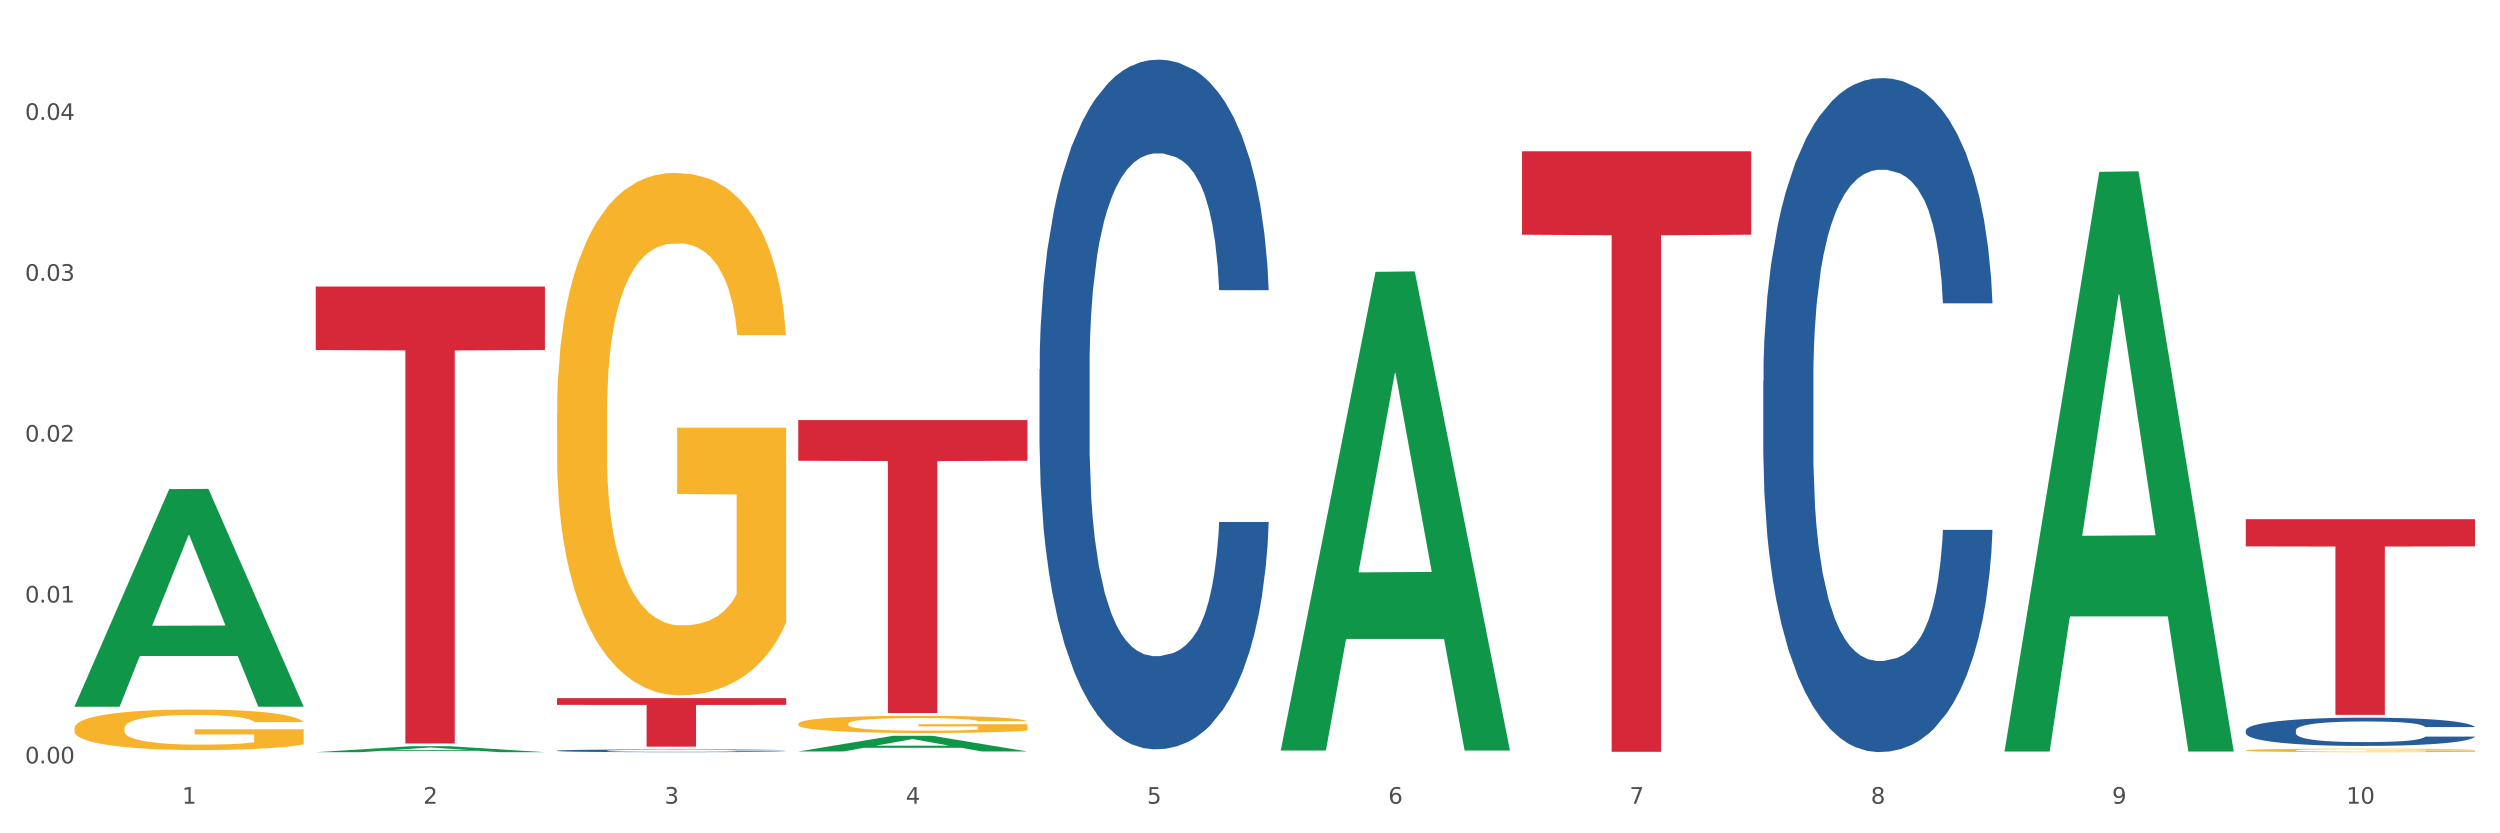
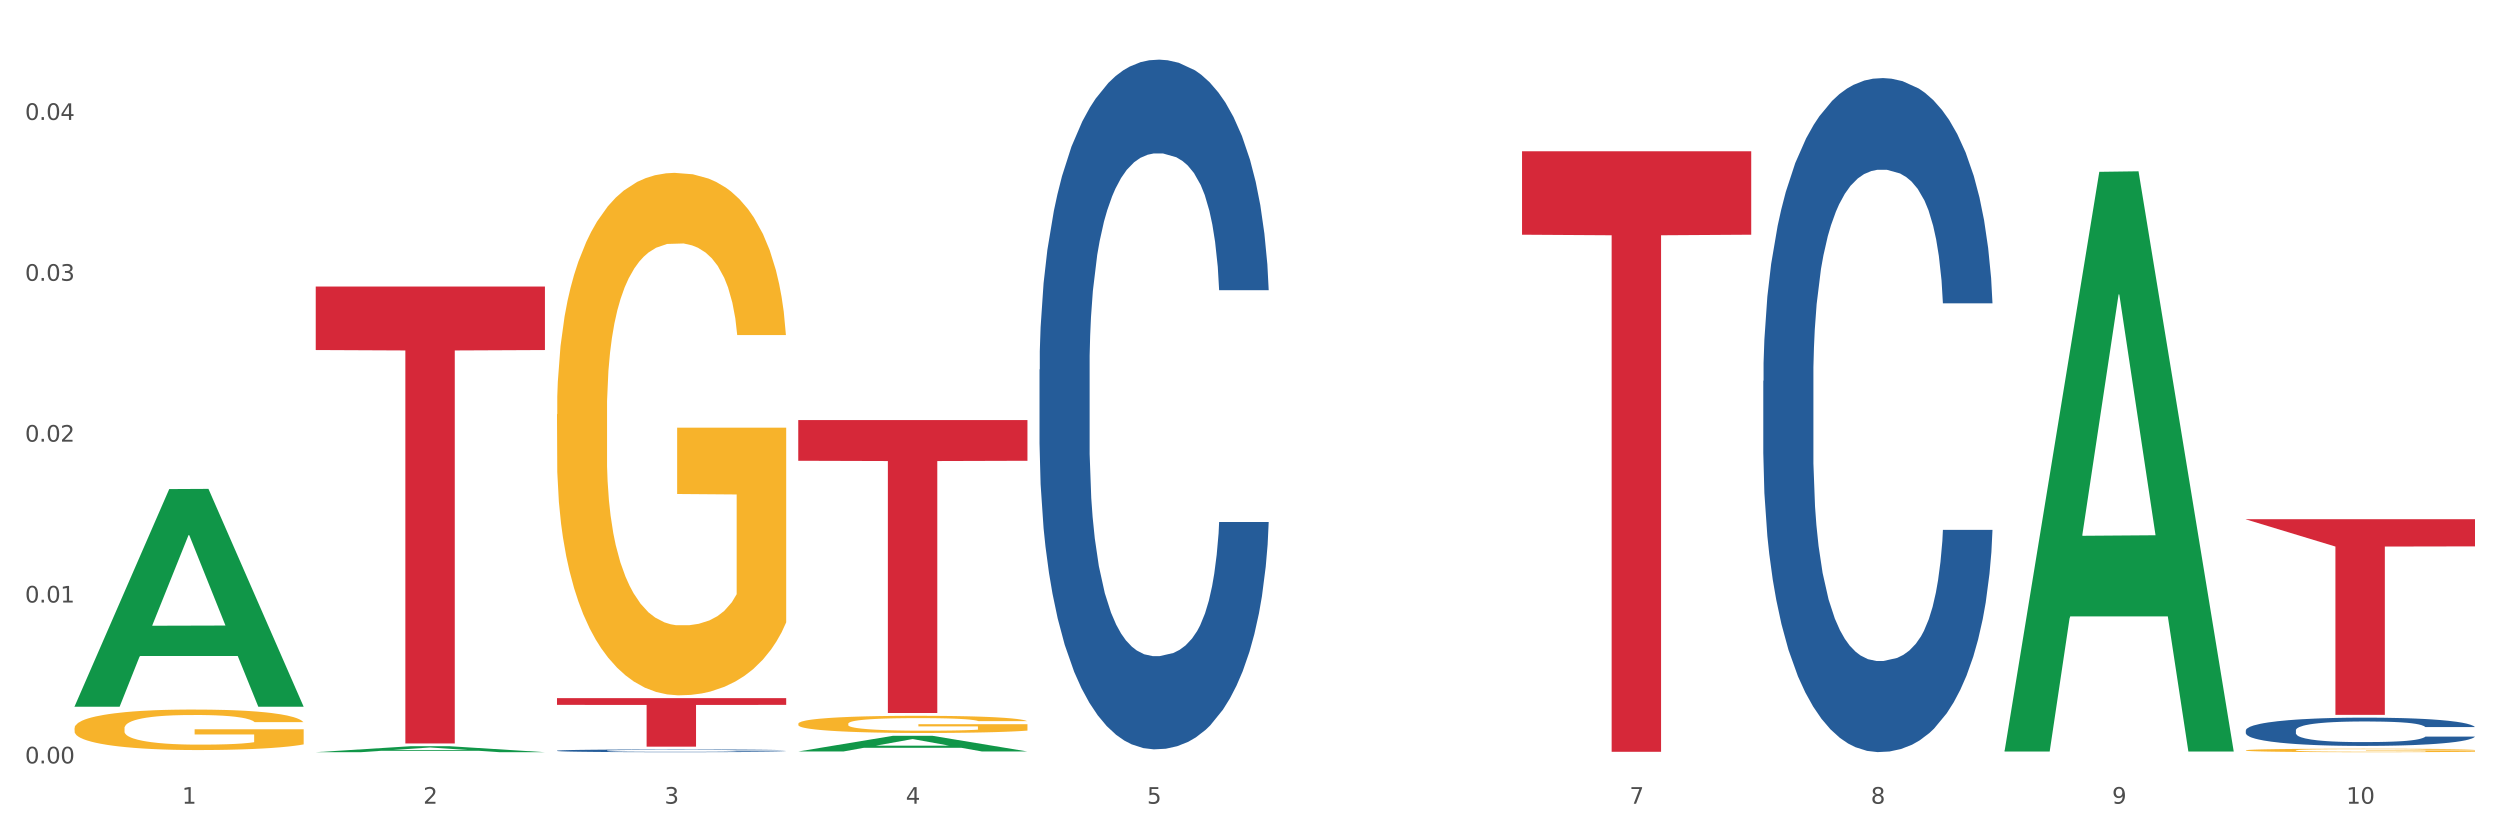
<svg xmlns="http://www.w3.org/2000/svg" xmlns:xlink="http://www.w3.org/1999/xlink" width="1080pt" height="360pt" viewBox="0 0 1080 360" version="1.1">
  <rect x="0" y="0" width="1080" height="360" fill="#333333" stroke="none" />
  <defs>
    <style type="text/css">*{stroke-linejoin: round; stroke-linecap: butt}</style>
  </defs>
  <g id="figure_1">
    <g id="patch_1">
      <path d="M 0 360  L 1080 360  L 1080 0  L 0 0  z " style="fill: #ffffff; stroke: #ffffff; stroke-linejoin: miter" />
    </g>
    <g id="axes_1">
      <g id="matplotlib.axis_1">
        <g id="xtick_1">
          <g id="text_1">
            <g style="fill: #4d4d4d" transform="translate(78.627 347.204) scale(0.096 -0.096)">
              <defs>
                <path id="DejaVuSans-31" d="M 794 531  L 1825 531  L 1825 4091  L 703 3866  L 703 4441  L 1819 4666  L 2450 4666  L 2450 531  L 3481 531  L 3481 0  L 794 0  L 794 531  z " transform="scale(0.016)" />
              </defs>
              <use xlink:href="#DejaVuSans-31" />
            </g>
          </g>
        </g>
        <g id="xtick_2">
          <g id="text_2">
            <g style="fill: #4d4d4d" transform="translate(182.851 347.204) scale(0.096 -0.096)">
              <defs>
                <path id="DejaVuSans-32" d="M 1228 531  L 3431 531  L 3431 0  L 469 0  L 469 531  Q 828 903 1448 1529  Q 2069 2156 2228 2338  Q 2531 2678 2651 2914  Q 2772 3150 2772 3378  Q 2772 3750 2511 3984  Q 2250 4219 1831 4219  Q 1534 4219 1204 4116  Q 875 4013 500 3803  L 500 4441  Q 881 4594 1212 4672  Q 1544 4750 1819 4750  Q 2544 4750 2975 4387  Q 3406 4025 3406 3419  Q 3406 3131 3298 2873  Q 3191 2616 2906 2266  Q 2828 2175 2409 1742  Q 1991 1309 1228 531  z " transform="scale(0.016)" />
              </defs>
              <use xlink:href="#DejaVuSans-32" />
            </g>
          </g>
        </g>
        <g id="xtick_3">
          <g id="text_3">
            <g style="fill: #4d4d4d" transform="translate(287.074 347.204) scale(0.096 -0.096)">
              <defs>
                <path id="DejaVuSans-33" d="M 2597 2516  Q 3050 2419 3304 2112  Q 3559 1806 3559 1356  Q 3559 666 3084 287  Q 2609 -91 1734 -91  Q 1441 -91 1130 -33  Q 819 25 488 141  L 488 750  Q 750 597 1062 519  Q 1375 441 1716 441  Q 2309 441 2620 675  Q 2931 909 2931 1356  Q 2931 1769 2642 2001  Q 2353 2234 1838 2234  L 1294 2234  L 1294 2753  L 1863 2753  Q 2328 2753 2575 2939  Q 2822 3125 2822 3475  Q 2822 3834 2567 4026  Q 2313 4219 1838 4219  Q 1578 4219 1281 4162  Q 984 4106 628 3988  L 628 4550  Q 988 4650 1302 4700  Q 1616 4750 1894 4750  Q 2613 4750 3031 4423  Q 3450 4097 3450 3541  Q 3450 3153 3228 2886  Q 3006 2619 2597 2516  z " transform="scale(0.016)" />
              </defs>
              <use xlink:href="#DejaVuSans-33" />
            </g>
          </g>
        </g>
        <g id="xtick_4">
          <g id="text_4">
            <g style="fill: #4d4d4d" transform="translate(391.298 347.204) scale(0.096 -0.096)">
              <defs>
                <path id="DejaVuSans-34" d="M 2419 4116  L 825 1625  L 2419 1625  L 2419 4116  z M 2253 4666  L 3047 4666  L 3047 1625  L 3713 1625  L 3713 1100  L 3047 1100  L 3047 0  L 2419 0  L 2419 1100  L 313 1100  L 313 1709  L 2253 4666  z " transform="scale(0.016)" />
              </defs>
              <use xlink:href="#DejaVuSans-34" />
            </g>
          </g>
        </g>
        <g id="xtick_5">
          <g id="text_5">
            <g style="fill: #4d4d4d" transform="translate(495.522 347.204) scale(0.096 -0.096)">
              <defs>
                <path id="DejaVuSans-35" d="M 691 4666  L 3169 4666  L 3169 4134  L 1269 4134  L 1269 2991  Q 1406 3038 1543 3061  Q 1681 3084 1819 3084  Q 2600 3084 3056 2656  Q 3513 2228 3513 1497  Q 3513 744 3044 326  Q 2575 -91 1722 -91  Q 1428 -91 1123 -41  Q 819 9 494 109  L 494 744  Q 775 591 1075 516  Q 1375 441 1709 441  Q 2250 441 2565 725  Q 2881 1009 2881 1497  Q 2881 1984 2565 2268  Q 2250 2553 1709 2553  Q 1456 2553 1204 2497  Q 953 2441 691 2322  L 691 4666  z " transform="scale(0.016)" />
              </defs>
              <use xlink:href="#DejaVuSans-35" />
            </g>
          </g>
        </g>
        <g id="xtick_6">
          <g id="text_6">
            <g style="fill: #4d4d4d" transform="translate(599.745 347.204) scale(0.096 -0.096)">
              <defs>
-                 <path id="DejaVuSans-36" d="M 2113 2584  Q 1688 2584 1439 2293  Q 1191 2003 1191 1497  Q 1191 994 1439 701  Q 1688 409 2113 409  Q 2538 409 2786 701  Q 3034 994 3034 1497  Q 3034 2003 2786 2293  Q 2538 2584 2113 2584  z M 3366 4563  L 3366 3988  Q 3128 4100 2886 4159  Q 2644 4219 2406 4219  Q 1781 4219 1451 3797  Q 1122 3375 1075 2522  Q 1259 2794 1537 2939  Q 1816 3084 2150 3084  Q 2853 3084 3261 2657  Q 3669 2231 3669 1497  Q 3669 778 3244 343  Q 2819 -91 2113 -91  Q 1303 -91 875 529  Q 447 1150 447 2328  Q 447 3434 972 4092  Q 1497 4750 2381 4750  Q 2619 4750 2861 4703  Q 3103 4656 3366 4563  z " transform="scale(0.016)" />
-               </defs>
+                 </defs>
              <use xlink:href="#DejaVuSans-36" />
            </g>
          </g>
        </g>
        <g id="xtick_7">
          <g id="text_7">
            <g style="fill: #4d4d4d" transform="translate(703.969 347.204) scale(0.096 -0.096)">
              <defs>
                <path id="DejaVuSans-37" d="M 525 4666  L 3525 4666  L 3525 4397  L 1831 0  L 1172 0  L 2766 4134  L 525 4134  L 525 4666  z " transform="scale(0.016)" />
              </defs>
              <use xlink:href="#DejaVuSans-37" />
            </g>
          </g>
        </g>
        <g id="xtick_8">
          <g id="text_8">
            <g style="fill: #4d4d4d" transform="translate(808.193 347.204) scale(0.096 -0.096)">
              <defs>
                <path id="DejaVuSans-38" d="M 2034 2216  Q 1584 2216 1326 1975  Q 1069 1734 1069 1313  Q 1069 891 1326 650  Q 1584 409 2034 409  Q 2484 409 2743 651  Q 3003 894 3003 1313  Q 3003 1734 2745 1975  Q 2488 2216 2034 2216  z M 1403 2484  Q 997 2584 770 2862  Q 544 3141 544 3541  Q 544 4100 942 4425  Q 1341 4750 2034 4750  Q 2731 4750 3128 4425  Q 3525 4100 3525 3541  Q 3525 3141 3298 2862  Q 3072 2584 2669 2484  Q 3125 2378 3379 2068  Q 3634 1759 3634 1313  Q 3634 634 3220 271  Q 2806 -91 2034 -91  Q 1263 -91 848 271  Q 434 634 434 1313  Q 434 1759 690 2068  Q 947 2378 1403 2484  z M 1172 3481  Q 1172 3119 1398 2916  Q 1625 2713 2034 2713  Q 2441 2713 2670 2916  Q 2900 3119 2900 3481  Q 2900 3844 2670 4047  Q 2441 4250 2034 4250  Q 1625 4250 1398 4047  Q 1172 3844 1172 3481  z " transform="scale(0.016)" />
              </defs>
              <use xlink:href="#DejaVuSans-38" />
            </g>
          </g>
        </g>
        <g id="xtick_9">
          <g id="text_9">
            <g style="fill: #4d4d4d" transform="translate(912.416 347.204) scale(0.096 -0.096)">
              <defs>
                <path id="DejaVuSans-39" d="M 703 97  L 703 672  Q 941 559 1184 500  Q 1428 441 1663 441  Q 2288 441 2617 861  Q 2947 1281 2994 2138  Q 2813 1869 2534 1725  Q 2256 1581 1919 1581  Q 1219 1581 811 2004  Q 403 2428 403 3163  Q 403 3881 828 4315  Q 1253 4750 1959 4750  Q 2769 4750 3195 4129  Q 3622 3509 3622 2328  Q 3622 1225 3098 567  Q 2575 -91 1691 -91  Q 1453 -91 1209 -44  Q 966 3 703 97  z M 1959 2075  Q 2384 2075 2632 2365  Q 2881 2656 2881 3163  Q 2881 3666 2632 3958  Q 2384 4250 1959 4250  Q 1534 4250 1286 3958  Q 1038 3666 1038 3163  Q 1038 2656 1286 2365  Q 1534 2075 1959 2075  z " transform="scale(0.016)" />
              </defs>
              <use xlink:href="#DejaVuSans-39" />
            </g>
          </g>
        </g>
        <g id="xtick_10">
          <g id="text_10">
            <g style="fill: #4d4d4d" transform="translate(1013.586 347.204) scale(0.096 -0.096)">
              <defs>
                <path id="DejaVuSans-30" d="M 2034 4250  Q 1547 4250 1301 3770  Q 1056 3291 1056 2328  Q 1056 1369 1301 889  Q 1547 409 2034 409  Q 2525 409 2770 889  Q 3016 1369 3016 2328  Q 3016 3291 2770 3770  Q 2525 4250 2034 4250  z M 2034 4750  Q 2819 4750 3233 4129  Q 3647 3509 3647 2328  Q 3647 1150 3233 529  Q 2819 -91 2034 -91  Q 1250 -91 836 529  Q 422 1150 422 2328  Q 422 3509 836 4129  Q 1250 4750 2034 4750  z " transform="scale(0.016)" />
              </defs>
              <use xlink:href="#DejaVuSans-31" />
              <use xlink:href="#DejaVuSans-30" transform="translate(63.623 0)" />
            </g>
          </g>
        </g>
        <g id="xtick_11" />
        <g id="xtick_12" />
        <g id="xtick_13" />
        <g id="xtick_14" />
        <g id="xtick_15" />
        <g id="xtick_16" />
        <g id="xtick_17" />
        <g id="xtick_18" />
        <g id="xtick_19" />
      </g>
      <g id="matplotlib.axis_2">
        <g id="ytick_1">
          <g id="text_11">
            <g style="fill: #4d4d4d" transform="translate(10.8 329.798) scale(0.096 -0.096)">
              <defs>
                <path id="DejaVuSans-2e" d="M 684 794  L 1344 794  L 1344 0  L 684 0  L 684 794  z " transform="scale(0.016)" />
              </defs>
              <use xlink:href="#DejaVuSans-30" />
              <use xlink:href="#DejaVuSans-2e" transform="translate(63.623 0)" />
              <use xlink:href="#DejaVuSans-30" transform="translate(95.41 0)" />
              <use xlink:href="#DejaVuSans-30" transform="translate(159.033 0)" />
            </g>
          </g>
        </g>
        <g id="ytick_2">
          <g id="text_12">
            <g style="fill: #4d4d4d" transform="translate(10.8 260.299) scale(0.096 -0.096)">
              <use xlink:href="#DejaVuSans-30" />
              <use xlink:href="#DejaVuSans-2e" transform="translate(63.623 0)" />
              <use xlink:href="#DejaVuSans-30" transform="translate(95.41 0)" />
              <use xlink:href="#DejaVuSans-31" transform="translate(159.033 0)" />
            </g>
          </g>
        </g>
        <g id="ytick_3">
          <g id="text_13">
            <g style="fill: #4d4d4d" transform="translate(10.8 190.799) scale(0.096 -0.096)">
              <use xlink:href="#DejaVuSans-30" />
              <use xlink:href="#DejaVuSans-2e" transform="translate(63.623 0)" />
              <use xlink:href="#DejaVuSans-30" transform="translate(95.41 0)" />
              <use xlink:href="#DejaVuSans-32" transform="translate(159.033 0)" />
            </g>
          </g>
        </g>
        <g id="ytick_4">
          <g id="text_14">
            <g style="fill: #4d4d4d" transform="translate(10.8 121.3) scale(0.096 -0.096)">
              <use xlink:href="#DejaVuSans-30" />
              <use xlink:href="#DejaVuSans-2e" transform="translate(63.623 0)" />
              <use xlink:href="#DejaVuSans-30" transform="translate(95.41 0)" />
              <use xlink:href="#DejaVuSans-33" transform="translate(159.033 0)" />
            </g>
          </g>
        </g>
        <g id="ytick_5">
          <g id="text_15">
            <g style="fill: #4d4d4d" transform="translate(10.8 51.8) scale(0.096 -0.096)">
              <use xlink:href="#DejaVuSans-30" />
              <use xlink:href="#DejaVuSans-2e" transform="translate(63.623 0)" />
              <use xlink:href="#DejaVuSans-30" transform="translate(95.41 0)" />
              <use xlink:href="#DejaVuSans-34" transform="translate(159.033 0)" />
            </g>
          </g>
        </g>
        <g id="ytick_6" />
        <g id="ytick_7" />
        <g id="ytick_8" />
        <g id="ytick_9" />
      </g>
      <g id="PolyCollection_1">
        <path d="M 32.175 305.143  L 32.277 305.055  L 73.107 211.281  L 90.051 211.193  L 131.187 305.32  L 111.589 305.32  L 102.709 283.401  L 60.552 283.401  L 60.246 283.755  L 51.671 305.32  L 32.175 305.32  L 32.175 305.143  L 65.86 270.321  L 97.401 270.232  L 81.783 231.256  L 81.579 231.079  L 81.375 231.344  L 65.758 270.232  L 65.86 270.321  L 32.175 305.143  z " clip-path="url(#p9397463547)" style="fill: #109648" />
        <path d="M 449.069 159.641  L 449.187 159.369  L 449.187 151.75  L 449.538 141.409  L 450.825 122.361  L 452.464 107.939  L 455.272 91.068  L 456.794 83.993  L 458.783 76.101  L 462.88 63.312  L 467.561 52.427  L 470.838 46.44  L 473.296 42.631  L 478.797 35.828  L 481.957 32.835  L 485.234 30.385  L 488.042 28.753  L 492.724 26.848  L 496.469 26.032  L 500.799 25.759  L 504.427 26.032  L 509.226 27.12  L 516.248 30.385  L 518.94 32.29  L 522.568 35.556  L 526.313 39.91  L 529.356 44.263  L 532.867 50.522  L 536.495 58.686  L 540.006 69.026  L 542.464 78.55  L 544.454 88.619  L 546.209 100.864  L 547.497 114.198  L 548.082 125.355  L 526.664 125.355  L 526.079 115.286  L 524.909 104.401  L 523.738 97.054  L 522.451 91.068  L 520.461 84.265  L 518.706 79.911  L 515.78 74.741  L 513.088 71.475  L 510.864 69.57  L 508.173 67.938  L 502.438 66.305  L 498.342 66.305  L 495.767 66.849  L 492.607 68.21  L 489.915 70.115  L 486.755 73.38  L 484.297 76.918  L 481.84 81.544  L 480.435 84.809  L 478.328 90.796  L 476.924 95.694  L 475.051 104.129  L 473.998 110.116  L 472.126 125.627  L 471.306 137.056  L 470.955 144.947  L 470.721 153.655  L 470.721 196.105  L 471.423 215.153  L 472.009 223.317  L 472.945 232.569  L 474.7 244.542  L 477.275 256.243  L 479.967 264.679  L 482.191 269.849  L 484.297 273.659  L 486.404 276.652  L 488.979 279.373  L 491.085 281.006  L 494.245 282.639  L 497.991 283.455  L 500.916 283.455  L 506.885 282.094  L 509.577 280.734  L 512.152 278.829  L 514.961 275.836  L 517.184 272.57  L 518.472 270.121  L 520.578 264.951  L 522.217 259.509  L 523.621 253.25  L 524.558 247.807  L 525.611 239.644  L 526.43 230.392  L 526.664 225.494  L 548.082 225.494  L 547.614 235.29  L 546.795 244.814  L 545.156 257.604  L 543.869 264.951  L 541.879 273.931  L 539.772 281.55  L 536.846 289.986  L 534.155 296.244  L 531.346 301.687  L 528.303 306.585  L 522.802 313.388  L 520.813 315.293  L 516.599 318.558  L 513.322 320.463  L 508.524 322.368  L 503.608 323.456  L 498.459 323.728  L 493.894 323.184  L 488.862 321.551  L 485.702 319.919  L 482.191 317.47  L 478.094 313.66  L 474.232 309.034  L 470.604 303.592  L 467.21 297.333  L 464.05 290.258  L 459.954 278.557  L 456.911 267.128  L 454.687 256.515  L 453.166 247.535  L 451.644 236.106  L 450.825 228.215  L 449.538 209.167  L 449.069 191.479  L 449.069 159.641  z " clip-path="url(#p9397463547)" style="fill: #255c99" />
        <path d="M 761.74 164.56  L 761.857 164.294  L 761.857 156.848  L 762.208 146.743  L 763.496 128.128  L 765.134 114.034  L 767.943 97.546  L 769.465 90.632  L 771.454 82.92  L 775.551 70.422  L 780.232 59.785  L 783.509 53.934  L 785.967 50.211  L 791.467 43.563  L 794.627 40.638  L 797.904 38.245  L 800.713 36.649  L 805.395 34.788  L 809.14 33.99  L 813.47 33.724  L 817.098 33.99  L 821.897 35.054  L 828.919 38.245  L 831.611 40.106  L 835.239 43.297  L 838.984 47.552  L 842.027 51.807  L 845.538 57.923  L 849.166 65.901  L 852.677 76.006  L 855.135 85.314  L 857.125 95.153  L 858.88 107.12  L 860.168 120.15  L 860.753 131.053  L 839.335 131.053  L 838.75 121.214  L 837.58 110.577  L 836.409 103.397  L 835.122 97.546  L 833.132 90.898  L 831.377 86.643  L 828.451 81.591  L 825.759 78.4  L 823.535 76.538  L 820.843 74.942  L 815.109 73.347  L 811.012 73.347  L 808.438 73.879  L 805.278 75.208  L 802.586 77.07  L 799.426 80.261  L 796.968 83.718  L 794.51 88.239  L 793.106 91.43  L 790.999 97.28  L 789.595 102.067  L 787.722 110.311  L 786.669 116.161  L 784.796 131.319  L 783.977 142.488  L 783.626 150.2  L 783.392 158.709  L 783.392 200.194  L 784.094 218.809  L 784.679 226.786  L 785.616 235.828  L 787.371 247.529  L 789.946 258.963  L 792.638 267.207  L 794.862 272.26  L 796.968 275.983  L 799.075 278.908  L 801.65 281.567  L 803.756 283.163  L 806.916 284.758  L 810.661 285.556  L 813.587 285.556  L 819.556 284.226  L 822.248 282.897  L 824.823 281.035  L 827.632 278.11  L 829.855 274.919  L 831.143 272.526  L 833.249 267.473  L 834.888 262.155  L 836.292 256.038  L 837.229 250.72  L 838.282 242.742  L 839.101 233.7  L 839.335 228.914  L 860.753 228.914  L 860.285 238.487  L 859.465 247.795  L 857.827 260.293  L 856.539 267.473  L 854.55 276.249  L 852.443 283.695  L 849.517 291.938  L 846.825 298.055  L 844.017 303.373  L 840.974 308.16  L 835.473 314.808  L 833.483 316.669  L 829.27 319.861  L 825.993 321.722  L 821.195 323.584  L 816.279 324.647  L 811.13 324.913  L 806.565 324.381  L 801.533 322.786  L 798.373 321.19  L 794.862 318.797  L 790.765 315.074  L 786.903 310.553  L 783.275 305.235  L 779.881 299.118  L 776.721 292.204  L 772.625 280.769  L 769.582 269.601  L 767.358 259.229  L 765.837 250.454  L 764.315 239.285  L 763.496 231.573  L 762.208 212.958  L 761.74 195.673  L 761.74 164.56  z " clip-path="url(#p9397463547)" style="fill: #255c99" />
        <path d="M 970.188 315.511  L 970.305 315.5  L 970.305 315.187  L 970.656 314.764  L 971.943 313.983  L 973.582 313.392  L 976.39 312.7  L 977.912 312.41  L 979.902 312.087  L 983.998 311.562  L 988.679 311.116  L 991.956 310.871  L 994.414 310.715  L 999.915 310.436  L 1003.075 310.313  L 1006.352 310.213  L 1009.161 310.146  L 1013.842 310.068  L 1017.587 310.034  L 1021.917 310.023  L 1025.546 310.034  L 1030.344 310.079  L 1037.366 310.213  L 1040.058 310.291  L 1043.686 310.425  L 1047.431 310.603  L 1050.474 310.782  L 1053.985 311.038  L 1057.613 311.373  L 1061.125 311.797  L 1063.582 312.187  L 1065.572 312.6  L 1067.327 313.102  L 1068.615 313.648  L 1069.2 314.105  L 1047.782 314.105  L 1047.197 313.693  L 1046.027 313.247  L 1044.857 312.946  L 1043.569 312.7  L 1041.58 312.421  L 1039.824 312.243  L 1036.898 312.031  L 1034.206 311.897  L 1031.983 311.819  L 1029.291 311.752  L 1023.556 311.685  L 1019.46 311.685  L 1016.885 311.707  L 1013.725 311.763  L 1011.033 311.841  L 1007.873 311.975  L 1005.415 312.12  L 1002.958 312.31  L 1001.553 312.444  L 999.447 312.689  L 998.042 312.89  L 996.17 313.236  L 995.116 313.481  L 993.244 314.117  L 992.424 314.585  L 992.073 314.909  L 991.839 315.265  L 991.839 317.005  L 992.541 317.786  L 993.127 318.121  L 994.063 318.5  L 995.818 318.991  L 998.393 319.47  L 1001.085 319.816  L 1003.309 320.028  L 1005.415 320.184  L 1007.522 320.307  L 1010.097 320.418  L 1012.203 320.485  L 1015.363 320.552  L 1019.109 320.586  L 1022.035 320.586  L 1028.003 320.53  L 1030.695 320.474  L 1033.27 320.396  L 1036.079 320.273  L 1038.303 320.14  L 1039.59 320.039  L 1041.697 319.827  L 1043.335 319.604  L 1044.739 319.348  L 1045.676 319.125  L 1046.729 318.79  L 1047.548 318.411  L 1047.782 318.21  L 1069.2 318.21  L 1068.732 318.611  L 1067.913 319.002  L 1066.274 319.526  L 1064.987 319.827  L 1062.997 320.195  L 1060.89 320.508  L 1057.965 320.853  L 1055.273 321.11  L 1052.464 321.333  L 1049.421 321.534  L 1043.92 321.813  L 1041.931 321.891  L 1037.717 322.024  L 1034.44 322.103  L 1029.642 322.181  L 1024.726 322.225  L 1019.577 322.236  L 1015.012 322.214  L 1009.98 322.147  L 1006.82 322.08  L 1003.309 321.98  L 999.212 321.824  L 995.35 321.634  L 991.722 321.411  L 988.328 321.154  L 985.168 320.864  L 981.072 320.385  L 978.029 319.916  L 975.805 319.481  L 974.284 319.113  L 972.762 318.645  L 971.943 318.321  L 970.656 317.541  L 970.188 316.816  L 970.188 315.511  z " clip-path="url(#p9397463547)" style="fill: #255c99" />
        <path d="M 240.622 301.599  L 339.635 301.599  L 339.635 304.511  L 300.687 304.53  L 300.687 322.552  L 279.336 322.552  L 279.336 304.53  L 240.622 304.511  L 240.622 301.618  L 240.622 301.599  z " clip-path="url(#p9397463547)" style="fill: #d62839" />
        <path d="M 32.175 314.61  L 32.292 314.594  L 32.292 314.018  L 32.526 313.523  L 33.695 312.324  L 35.448 311.333  L 36.734 310.806  L 38.02 310.374  L 39.54 309.942  L 41.41 309.495  L 44.8 308.839  L 46.904 308.504  L 49.476 308.152  L 54.152 307.641  L 57.542 307.353  L 61.049 307.113  L 66.777 306.825  L 70.517 306.697  L 74.492 306.602  L 79.285 306.538  L 82.909 306.522  L 90.858 306.57  L 97.638 306.713  L 100.911 306.825  L 105.119 307.017  L 107.34 307.145  L 110.964 307.401  L 114.705 307.736  L 117.277 308.024  L 121.134 308.568  L 124.057 309.111  L 126.745 309.782  L 128.148 310.246  L 129.2 310.678  L 130.135 311.173  L 131.071 311.956  L 110.029 311.956  L 109.211 311.397  L 107.925 310.869  L 106.054 310.358  L 104.418 310.038  L 101.612 309.639  L 99.041 309.383  L 96.352 309.191  L 93.079 309.031  L 90.507 308.951  L 86.883 308.887  L 79.752 308.903  L 74.96 309.031  L 71.686 309.191  L 69.582 309.335  L 67.712 309.495  L 65.608 309.719  L 63.153 310.054  L 61.399 310.358  L 59.646 310.742  L 58.243 311.125  L 56.957 311.573  L 55.905 312.052  L 55.087 312.548  L 54.386 313.155  L 53.801 314.162  L 53.801 316.352  L 54.035 316.848  L 54.619 317.503  L 55.321 317.999  L 56.49 318.59  L 57.542 318.99  L 59.529 319.565  L 61.75 320.045  L 63.504 320.348  L 65.257 320.604  L 68.296 320.956  L 71.686 321.243  L 74.609 321.419  L 78.583 321.579  L 81.272 321.643  L 83.61 321.675  L 89.338 321.675  L 93.429 321.627  L 97.988 321.515  L 101.495 321.371  L 104.418 321.195  L 107.691 320.908  L 109.795 320.636  L 109.795 317.295  L 84.078 317.279  L 84.078 315.057  L 131.187 315.057  L 131.187 321.579  L 129.2 321.915  L 126.979 322.218  L 124.641 322.49  L 121.134 322.826  L 116.926 323.146  L 113.185 323.369  L 109.211 323.561  L 104.535 323.737  L 98.456 323.897  L 94.715 323.961  L 90.039 324.009  L 84.545 324.025  L 79.752 323.993  L 75.076 323.913  L 70.167 323.769  L 65.374 323.561  L 61.75 323.353  L 58.126 323.098  L 54.269 322.762  L 51.229 322.442  L 48.891 322.155  L 46.32 321.787  L 43.514 321.307  L 41.41 320.876  L 39.54 320.428  L 37.552 319.853  L 36.15 319.357  L 34.747 318.734  L 33.928 318.27  L 32.993 317.551  L 32.292 316.544  L 32.175 314.61  z " clip-path="url(#p9397463547)" style="fill: #f7b32b" />
        <path d="M 344.846 181.465  L 443.858 181.465  L 443.858 199.053  L 404.91 199.172  L 404.91 308.026  L 383.559 308.026  L 383.559 199.172  L 344.846 199.053  L 344.846 181.584  L 344.846 181.465  z " clip-path="url(#p9397463547)" style="fill: #d62839" />
        <path d="M 657.517 65.339  L 756.529 65.339  L 756.529 101.394  L 717.581 101.638  L 717.581 324.791  L 696.23 324.791  L 696.23 101.638  L 657.517 101.394  L 657.517 65.583  L 657.517 65.339  z " clip-path="url(#p9397463547)" style="fill: #d62839" />
-         <path d="M 970.188 224.286  L 1069.2 224.286  L 1069.2 236.034  L 1030.252 236.113  L 1030.252 308.822  L 1008.901 308.822  L 1008.901 236.113  L 970.188 236.034  L 970.188 224.365  L 970.188 224.286  z " clip-path="url(#p9397463547)" style="fill: #d62839" />
+         <path d="M 970.188 224.286  L 1069.2 224.286  L 1069.2 236.034  L 1030.252 236.113  L 1030.252 308.822  L 1008.901 308.822  L 1008.901 236.113  L 970.188 224.365  L 970.188 224.286  z " clip-path="url(#p9397463547)" style="fill: #d62839" />
        <path d="M 240.622 324.291  L 240.739 324.29  L 240.739 324.259  L 241.09 324.218  L 242.378 324.141  L 244.016 324.084  L 246.825 324.016  L 248.347 323.988  L 250.336 323.956  L 254.432 323.905  L 259.114 323.861  L 262.391 323.837  L 264.849 323.822  L 270.349 323.794  L 273.509 323.782  L 276.786 323.772  L 279.595 323.766  L 284.277 323.758  L 288.022 323.755  L 292.352 323.754  L 295.98 323.755  L 300.779 323.759  L 307.801 323.772  L 310.493 323.78  L 314.121 323.793  L 317.866 323.811  L 320.909 323.828  L 324.42 323.853  L 328.048 323.886  L 331.559 323.927  L 334.017 323.966  L 336.007 324.006  L 337.762 324.055  L 339.049 324.109  L 339.635 324.153  L 318.217 324.153  L 317.632 324.113  L 316.462 324.069  L 315.291 324.04  L 314.004 324.016  L 312.014 323.989  L 310.259 323.971  L 307.333 323.95  L 304.641 323.937  L 302.417 323.93  L 299.725 323.923  L 293.991 323.917  L 289.894 323.917  L 287.32 323.919  L 284.16 323.924  L 281.468 323.932  L 278.308 323.945  L 275.85 323.959  L 273.392 323.978  L 271.988 323.991  L 269.881 324.015  L 268.477 324.034  L 266.604 324.068  L 265.551 324.092  L 263.678 324.155  L 262.859 324.2  L 262.508 324.232  L 262.274 324.267  L 262.274 324.437  L 262.976 324.514  L 263.561 324.547  L 264.498 324.584  L 266.253 324.632  L 268.828 324.679  L 271.52 324.713  L 273.743 324.733  L 275.85 324.749  L 277.957 324.761  L 280.532 324.772  L 282.638 324.778  L 285.798 324.785  L 289.543 324.788  L 292.469 324.788  L 298.438 324.782  L 301.13 324.777  L 303.705 324.769  L 306.513 324.757  L 308.737 324.744  L 310.025 324.734  L 312.131 324.714  L 313.77 324.692  L 315.174 324.667  L 316.11 324.645  L 317.164 324.612  L 317.983 324.575  L 318.217 324.555  L 339.635 324.555  L 339.167 324.595  L 338.347 324.633  L 336.709 324.684  L 335.421 324.714  L 333.432 324.75  L 331.325 324.78  L 328.399 324.814  L 325.707 324.839  L 322.899 324.861  L 319.856 324.881  L 314.355 324.908  L 312.365 324.916  L 308.152 324.929  L 304.875 324.936  L 300.077 324.944  L 295.161 324.948  L 290.011 324.95  L 285.447 324.947  L 280.414 324.941  L 277.254 324.934  L 273.743 324.924  L 269.647 324.909  L 265.785 324.891  L 262.157 324.869  L 258.763 324.844  L 255.603 324.815  L 251.507 324.768  L 248.464 324.722  L 246.24 324.68  L 244.718 324.644  L 243.197 324.598  L 242.378 324.566  L 241.09 324.49  L 240.622 324.419  L 240.622 324.291  z " clip-path="url(#p9397463547)" style="fill: #255c99" />
        <path d="M 136.399 123.783  L 235.411 123.783  L 235.411 151.213  L 196.463 151.398  L 196.463 321.164  L 175.112 321.164  L 175.112 151.398  L 136.399 151.213  L 136.399 123.969  L 136.399 123.783  z " clip-path="url(#p9397463547)" style="fill: #d62839" />
        <path d="M 970.188 324.136  L 970.304 324.135  L 970.304 324.085  L 970.538 324.043  L 971.707 323.939  L 973.461 323.853  L 974.747 323.808  L 976.032 323.771  L 977.552 323.733  L 979.422 323.695  L 982.813 323.638  L 984.917 323.609  L 987.488 323.579  L 992.164 323.535  L 995.554 323.51  L 999.061 323.489  L 1004.789 323.464  L 1008.53 323.453  L 1012.505 323.445  L 1017.297 323.439  L 1020.921 323.438  L 1028.87 323.442  L 1035.65 323.454  L 1038.923 323.464  L 1043.132 323.481  L 1045.353 323.492  L 1048.977 323.514  L 1052.717 323.543  L 1055.289 323.568  L 1059.147 323.615  L 1062.069 323.662  L 1064.758 323.72  L 1066.161 323.76  L 1067.213 323.797  L 1068.148 323.84  L 1069.083 323.907  L 1048.041 323.907  L 1047.223 323.859  L 1045.937 323.813  L 1044.067 323.769  L 1042.43 323.742  L 1039.625 323.707  L 1037.053 323.685  L 1034.364 323.668  L 1031.091 323.655  L 1028.52 323.648  L 1024.896 323.642  L 1017.765 323.644  L 1012.972 323.655  L 1009.699 323.668  L 1007.595 323.681  L 1005.724 323.695  L 1003.62 323.714  L 1001.165 323.743  L 999.412 323.769  L 997.659 323.802  L 996.256 323.835  L 994.97 323.874  L 993.918 323.916  L 993.1 323.958  L 992.398 324.011  L 991.814 324.098  L 991.814 324.287  L 992.047 324.33  L 992.632 324.386  L 993.333 324.429  L 994.502 324.48  L 995.554 324.515  L 997.542 324.564  L 999.763 324.606  L 1001.516 324.632  L 1003.27 324.654  L 1006.309 324.684  L 1009.699 324.709  L 1012.621 324.724  L 1016.596 324.738  L 1019.285 324.744  L 1021.623 324.747  L 1027.351 324.747  L 1031.442 324.742  L 1036.001 324.733  L 1039.508 324.72  L 1042.43 324.705  L 1045.704 324.68  L 1047.808 324.657  L 1047.808 324.368  L 1022.09 324.367  L 1022.09 324.175  L 1069.2 324.175  L 1069.2 324.738  L 1067.213 324.767  L 1064.992 324.794  L 1062.654 324.817  L 1059.147 324.846  L 1054.938 324.874  L 1051.198 324.893  L 1047.223 324.909  L 1042.547 324.925  L 1036.469 324.938  L 1032.728 324.944  L 1028.052 324.948  L 1022.558 324.95  L 1017.765 324.947  L 1013.089 324.94  L 1008.179 324.927  L 1003.387 324.909  L 999.763 324.892  L 996.139 324.869  L 992.281 324.84  L 989.242 324.813  L 986.904 324.788  L 984.332 324.756  L 981.527 324.715  L 979.422 324.678  L 977.552 324.639  L 975.565 324.589  L 974.162 324.546  L 972.759 324.493  L 971.941 324.453  L 971.006 324.39  L 970.304 324.303  L 970.188 324.136  z " clip-path="url(#p9397463547)" style="fill: #f7b32b" />
        <path d="M 344.846 312.659  L 344.963 312.652  L 344.963 312.408  L 345.197 312.198  L 346.366 311.689  L 348.119 311.269  L 349.405 311.045  L 350.691 310.862  L 352.21 310.679  L 354.081 310.489  L 357.471 310.211  L 359.575 310.069  L 362.147 309.92  L 366.823 309.703  L 370.213 309.581  L 373.72 309.479  L 379.448 309.357  L 383.188 309.303  L 387.163 309.262  L 391.956 309.235  L 395.579 309.228  L 403.529 309.248  L 410.309 309.309  L 413.582 309.357  L 417.79 309.438  L 420.011 309.492  L 423.635 309.601  L 427.376 309.743  L 429.947 309.865  L 433.805 310.096  L 436.728 310.326  L 439.416 310.611  L 440.819 310.808  L 441.871 310.991  L 442.806 311.201  L 443.741 311.533  L 422.7 311.533  L 421.882 311.296  L 420.596 311.072  L 418.725 310.855  L 417.089 310.72  L 414.283 310.55  L 411.711 310.442  L 409.023 310.36  L 405.75 310.292  L 403.178 310.259  L 399.554 310.231  L 392.423 310.238  L 387.63 310.292  L 384.357 310.36  L 382.253 310.421  L 380.383 310.489  L 378.279 310.584  L 375.824 310.726  L 374.07 310.855  L 372.317 311.018  L 370.914 311.181  L 369.628 311.371  L 368.576 311.574  L 367.758 311.784  L 367.056 312.042  L 366.472 312.469  L 366.472 313.398  L 366.706 313.608  L 367.29 313.886  L 367.992 314.096  L 369.161 314.347  L 370.213 314.517  L 372.2 314.761  L 374.421 314.964  L 376.174 315.093  L 377.928 315.202  L 380.967 315.351  L 384.357 315.473  L 387.28 315.548  L 391.254 315.615  L 393.943 315.642  L 396.281 315.656  L 402.009 315.656  L 406.1 315.636  L 410.659 315.588  L 414.166 315.527  L 417.089 315.453  L 420.362 315.331  L 422.466 315.215  L 422.466 313.798  L 396.748 313.791  L 396.748 312.849  L 443.858 312.849  L 443.858 315.615  L 441.871 315.758  L 439.65 315.887  L 437.312 316.002  L 433.805 316.144  L 429.597 316.28  L 425.856 316.375  L 421.882 316.456  L 417.206 316.531  L 411.127 316.599  L 407.386 316.626  L 402.71 316.646  L 397.216 316.653  L 392.423 316.639  L 387.747 316.605  L 382.838 316.544  L 378.045 316.456  L 374.421 316.368  L 370.797 316.259  L 366.94 316.117  L 363.9 315.981  L 361.562 315.859  L 358.99 315.703  L 356.185 315.5  L 354.081 315.317  L 352.21 315.127  L 350.223 314.883  L 348.82 314.673  L 347.418 314.408  L 346.599 314.212  L 345.664 313.907  L 344.963 313.479  L 344.846 312.659  z " clip-path="url(#p9397463547)" style="fill: #f7b32b" />
        <path d="M 240.622 178.978  L 240.739 178.772  L 240.739 171.351  L 240.973 164.96  L 242.142 149.499  L 243.895 136.718  L 245.181 129.915  L 246.467 124.35  L 247.987 118.784  L 249.857 113.012  L 253.247 104.56  L 255.351 100.231  L 257.923 95.695  L 262.599 89.099  L 265.989 85.388  L 269.496 82.296  L 275.224 78.585  L 278.965 76.936  L 282.939 75.699  L 287.732 74.875  L 291.356 74.669  L 299.305 75.287  L 306.085 77.142  L 309.358 78.585  L 313.566 81.059  L 315.788 82.708  L 319.411 86.007  L 323.152 90.336  L 325.724 94.046  L 329.581 101.055  L 332.504 108.064  L 335.193 116.722  L 336.595 122.7  L 337.647 128.266  L 338.583 134.657  L 339.518 144.758  L 318.476 144.758  L 317.658 137.543  L 316.372 130.74  L 314.502 124.143  L 312.865 120.02  L 310.06 114.867  L 307.488 111.569  L 304.799 109.095  L 301.526 107.033  L 298.954 106.003  L 295.33 105.178  L 288.2 105.384  L 283.407 107.033  L 280.134 109.095  L 278.03 110.95  L 276.159 113.012  L 274.055 115.898  L 271.6 120.227  L 269.847 124.143  L 268.093 129.091  L 266.69 134.038  L 265.405 139.81  L 264.352 145.995  L 263.534 152.385  L 262.833 160.219  L 262.248 173.206  L 262.248 201.448  L 262.482 207.838  L 263.067 216.29  L 263.768 222.681  L 264.937 230.308  L 265.989 235.462  L 267.976 242.883  L 270.197 249.067  L 271.951 252.984  L 273.704 256.282  L 276.744 260.817  L 280.134 264.528  L 283.056 266.796  L 287.031 268.857  L 289.719 269.682  L 292.057 270.094  L 297.785 270.094  L 301.877 269.475  L 306.436 268.032  L 309.943 266.177  L 312.865 263.91  L 316.138 260.199  L 318.242 256.694  L 318.242 213.61  L 292.525 213.404  L 292.525 184.75  L 339.635 184.75  L 339.635 268.857  L 337.647 273.186  L 335.426 277.103  L 333.088 280.607  L 329.581 284.936  L 325.373 289.059  L 321.632 291.945  L 317.658 294.419  L 312.982 296.687  L 306.903 298.748  L 303.163 299.573  L 298.487 300.191  L 292.992 300.397  L 288.2 299.985  L 283.524 298.954  L 278.614 297.099  L 273.821 294.419  L 270.197 291.739  L 266.574 288.441  L 262.716 284.112  L 259.677 279.989  L 257.339 276.278  L 254.767 271.537  L 251.961 265.353  L 249.857 259.787  L 247.987 254.015  L 246 246.593  L 244.597 240.203  L 243.194 232.163  L 242.376 226.185  L 241.441 216.909  L 240.739 203.921  L 240.622 178.978  z " clip-path="url(#p9397463547)" style="fill: #f7b32b" />
        <path d="M 865.964 324.2  L 866.066 323.964  L 906.896 74.231  L 923.84 73.996  L 964.976 324.67  L 945.378 324.67  L 936.498 266.297  L 894.341 266.297  L 894.034 267.239  L 885.46 324.67  L 865.964 324.67  L 865.964 324.2  L 899.649 231.462  L 931.19 231.226  L 915.572 127.426  L 915.368 126.955  L 915.164 127.661  L 899.547 231.226  L 899.649 231.462  L 865.964 324.2  z " clip-path="url(#p9397463547)" style="fill: #109648" />
-         <path d="M 553.293 323.847  L 553.395 323.653  L 594.225 117.43  L 611.169 117.236  L 652.306 324.236  L 632.707 324.236  L 623.827 276.033  L 581.67 276.033  L 581.364 276.81  L 572.789 324.236  L 553.293 324.236  L 553.293 323.847  L 586.978 247.267  L 618.519 247.072  L 602.901 161.357  L 602.697 160.968  L 602.493 161.551  L 586.876 247.072  L 586.978 247.267  L 553.293 323.847  z " clip-path="url(#p9397463547)" style="fill: #109648" />
        <path d="M 344.846 324.631  L 344.948 324.625  L 385.778 317.861  L 402.722 317.854  L 443.858 324.644  L 424.26 324.644  L 415.379 323.063  L 373.223 323.063  L 372.916 323.089  L 364.342 324.644  L 344.846 324.644  L 344.846 324.631  L 378.53 322.119  L 410.072 322.113  L 394.454 319.302  L 394.25 319.289  L 394.046 319.308  L 378.428 322.113  L 378.53 322.119  L 344.846 324.631  z " clip-path="url(#p9397463547)" style="fill: #109648" />
        <path d="M 136.399 324.945  L 136.501 324.942  L 177.331 322.368  L 194.275 322.366  L 235.411 324.95  L 215.813 324.95  L 206.932 324.348  L 164.775 324.348  L 164.469 324.358  L 155.895 324.95  L 136.399 324.95  L 136.399 324.945  L 170.083 323.989  L 201.624 323.986  L 186.007 322.916  L 185.803 322.912  L 185.599 322.919  L 169.981 323.986  L 170.083 323.989  L 136.399 324.945  z " clip-path="url(#p9397463547)" style="fill: #109648" />
      </g>
    </g>
  </g>
  <defs>
    <clipPath id="p9397463547">
      <rect x="32.175" y="10.8" width="1037.025" height="329.109" />
    </clipPath>
  </defs>
</svg>